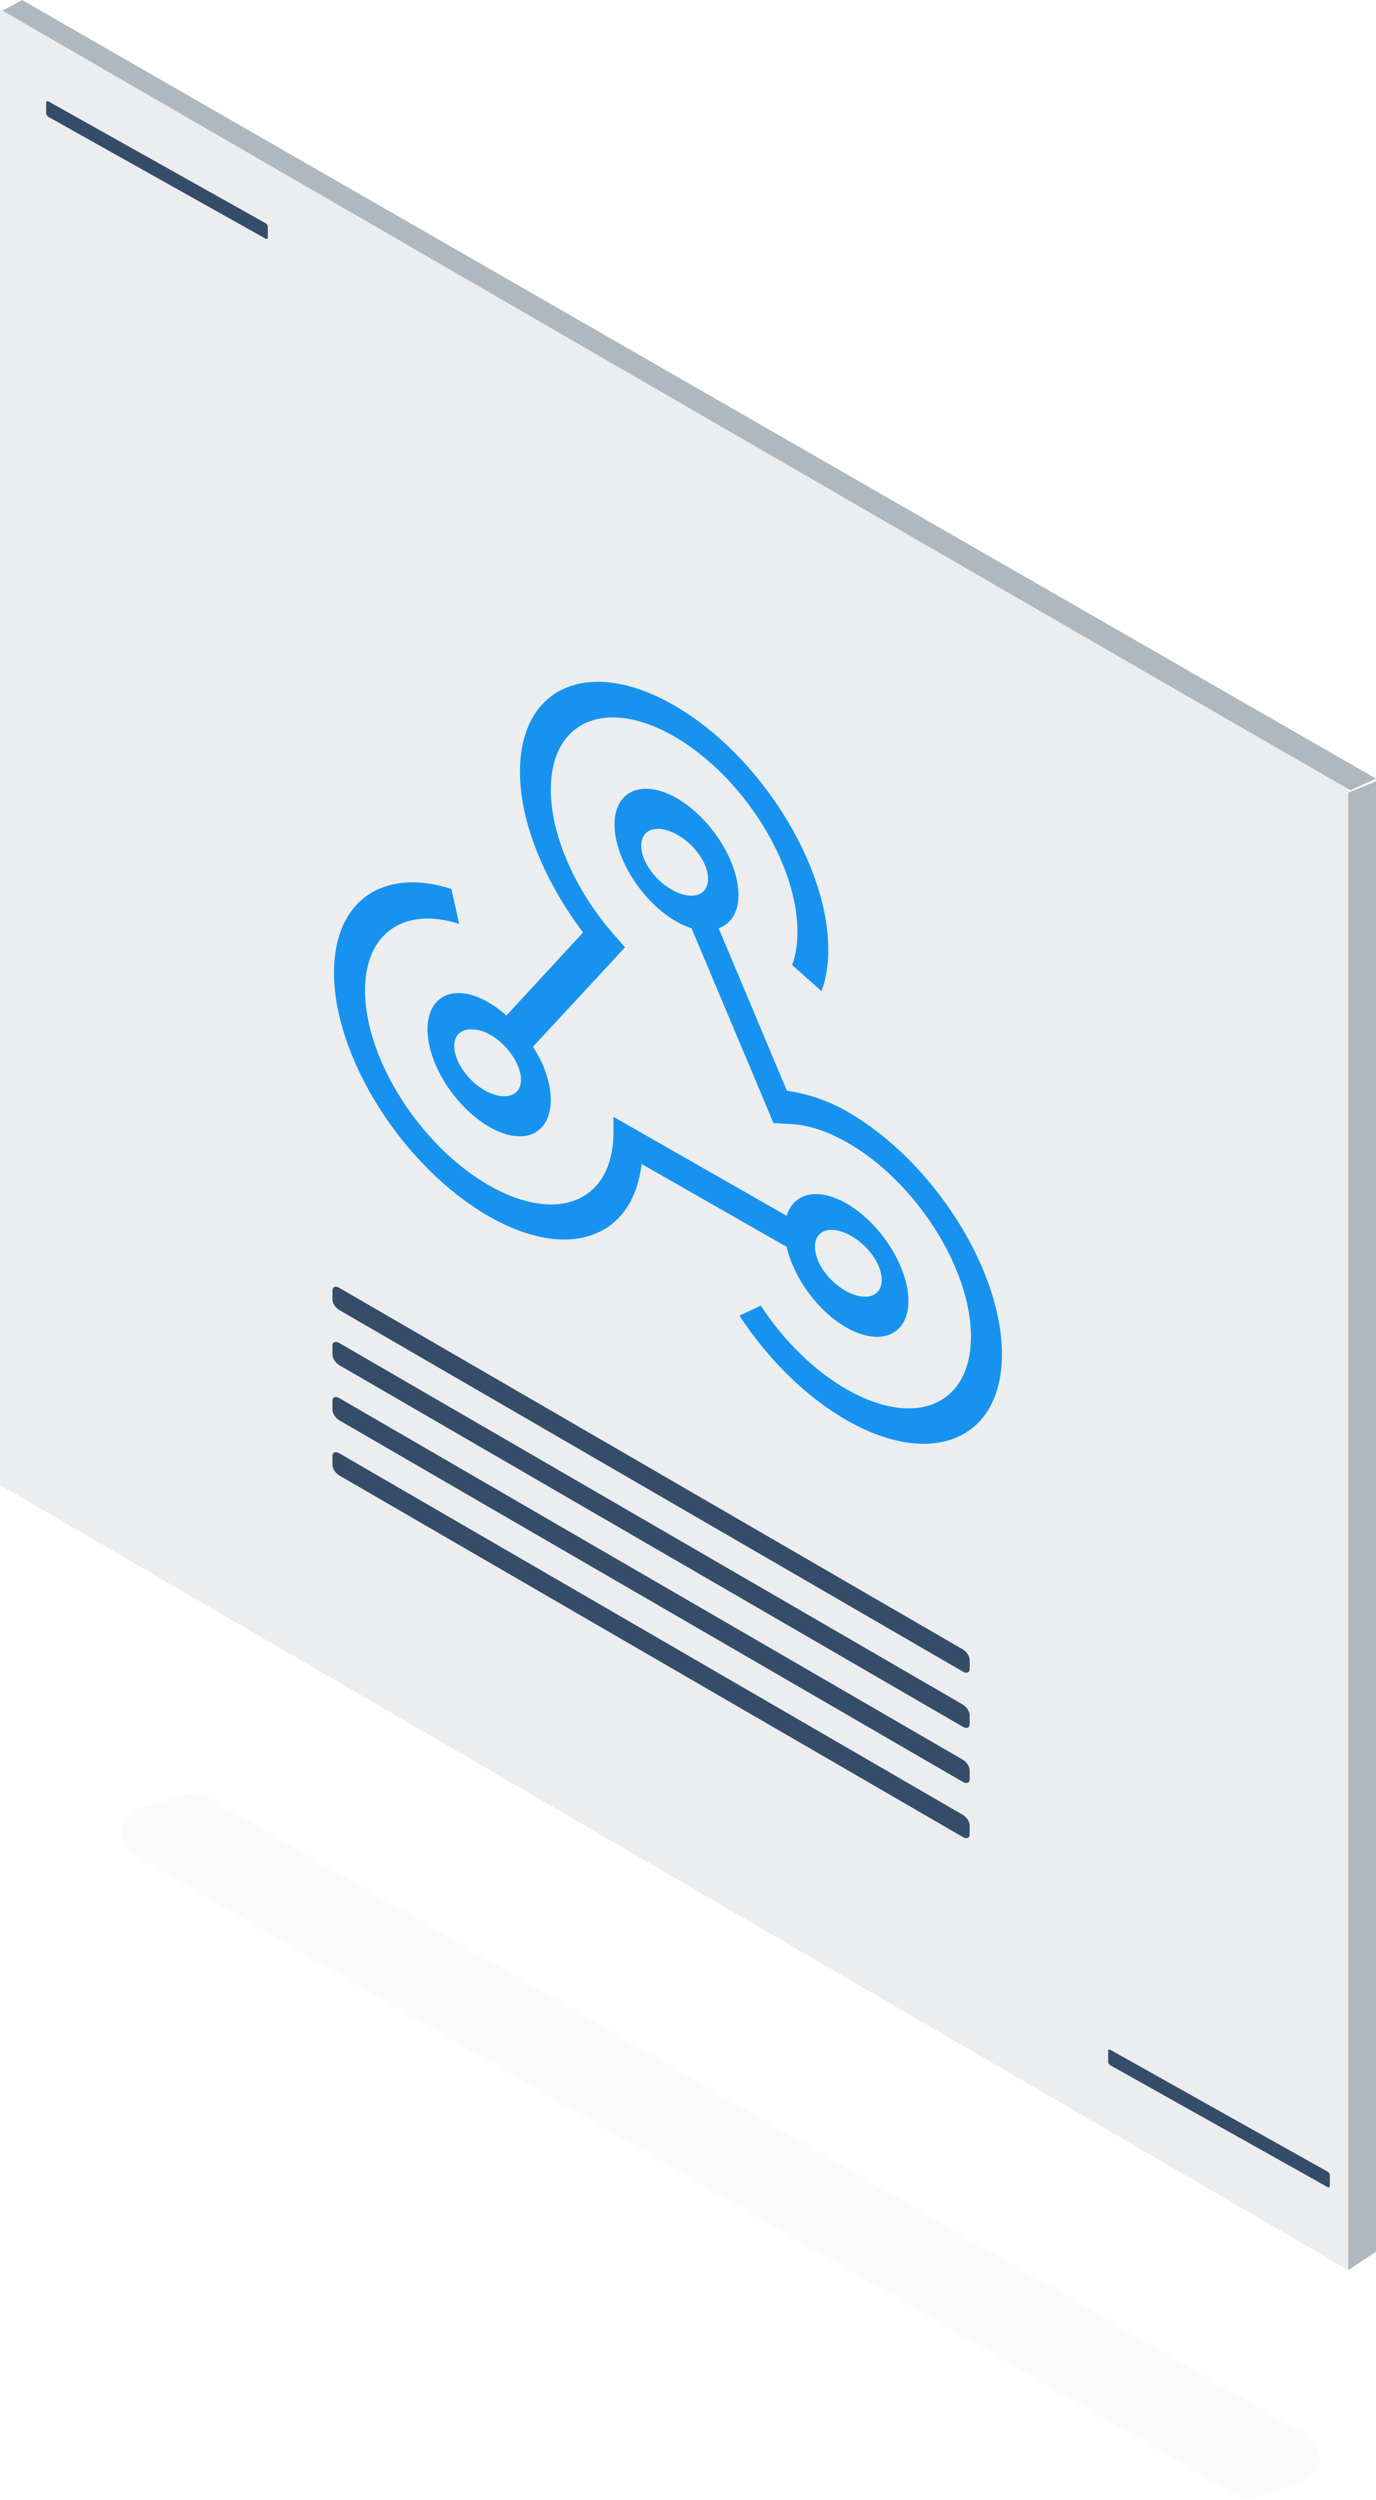
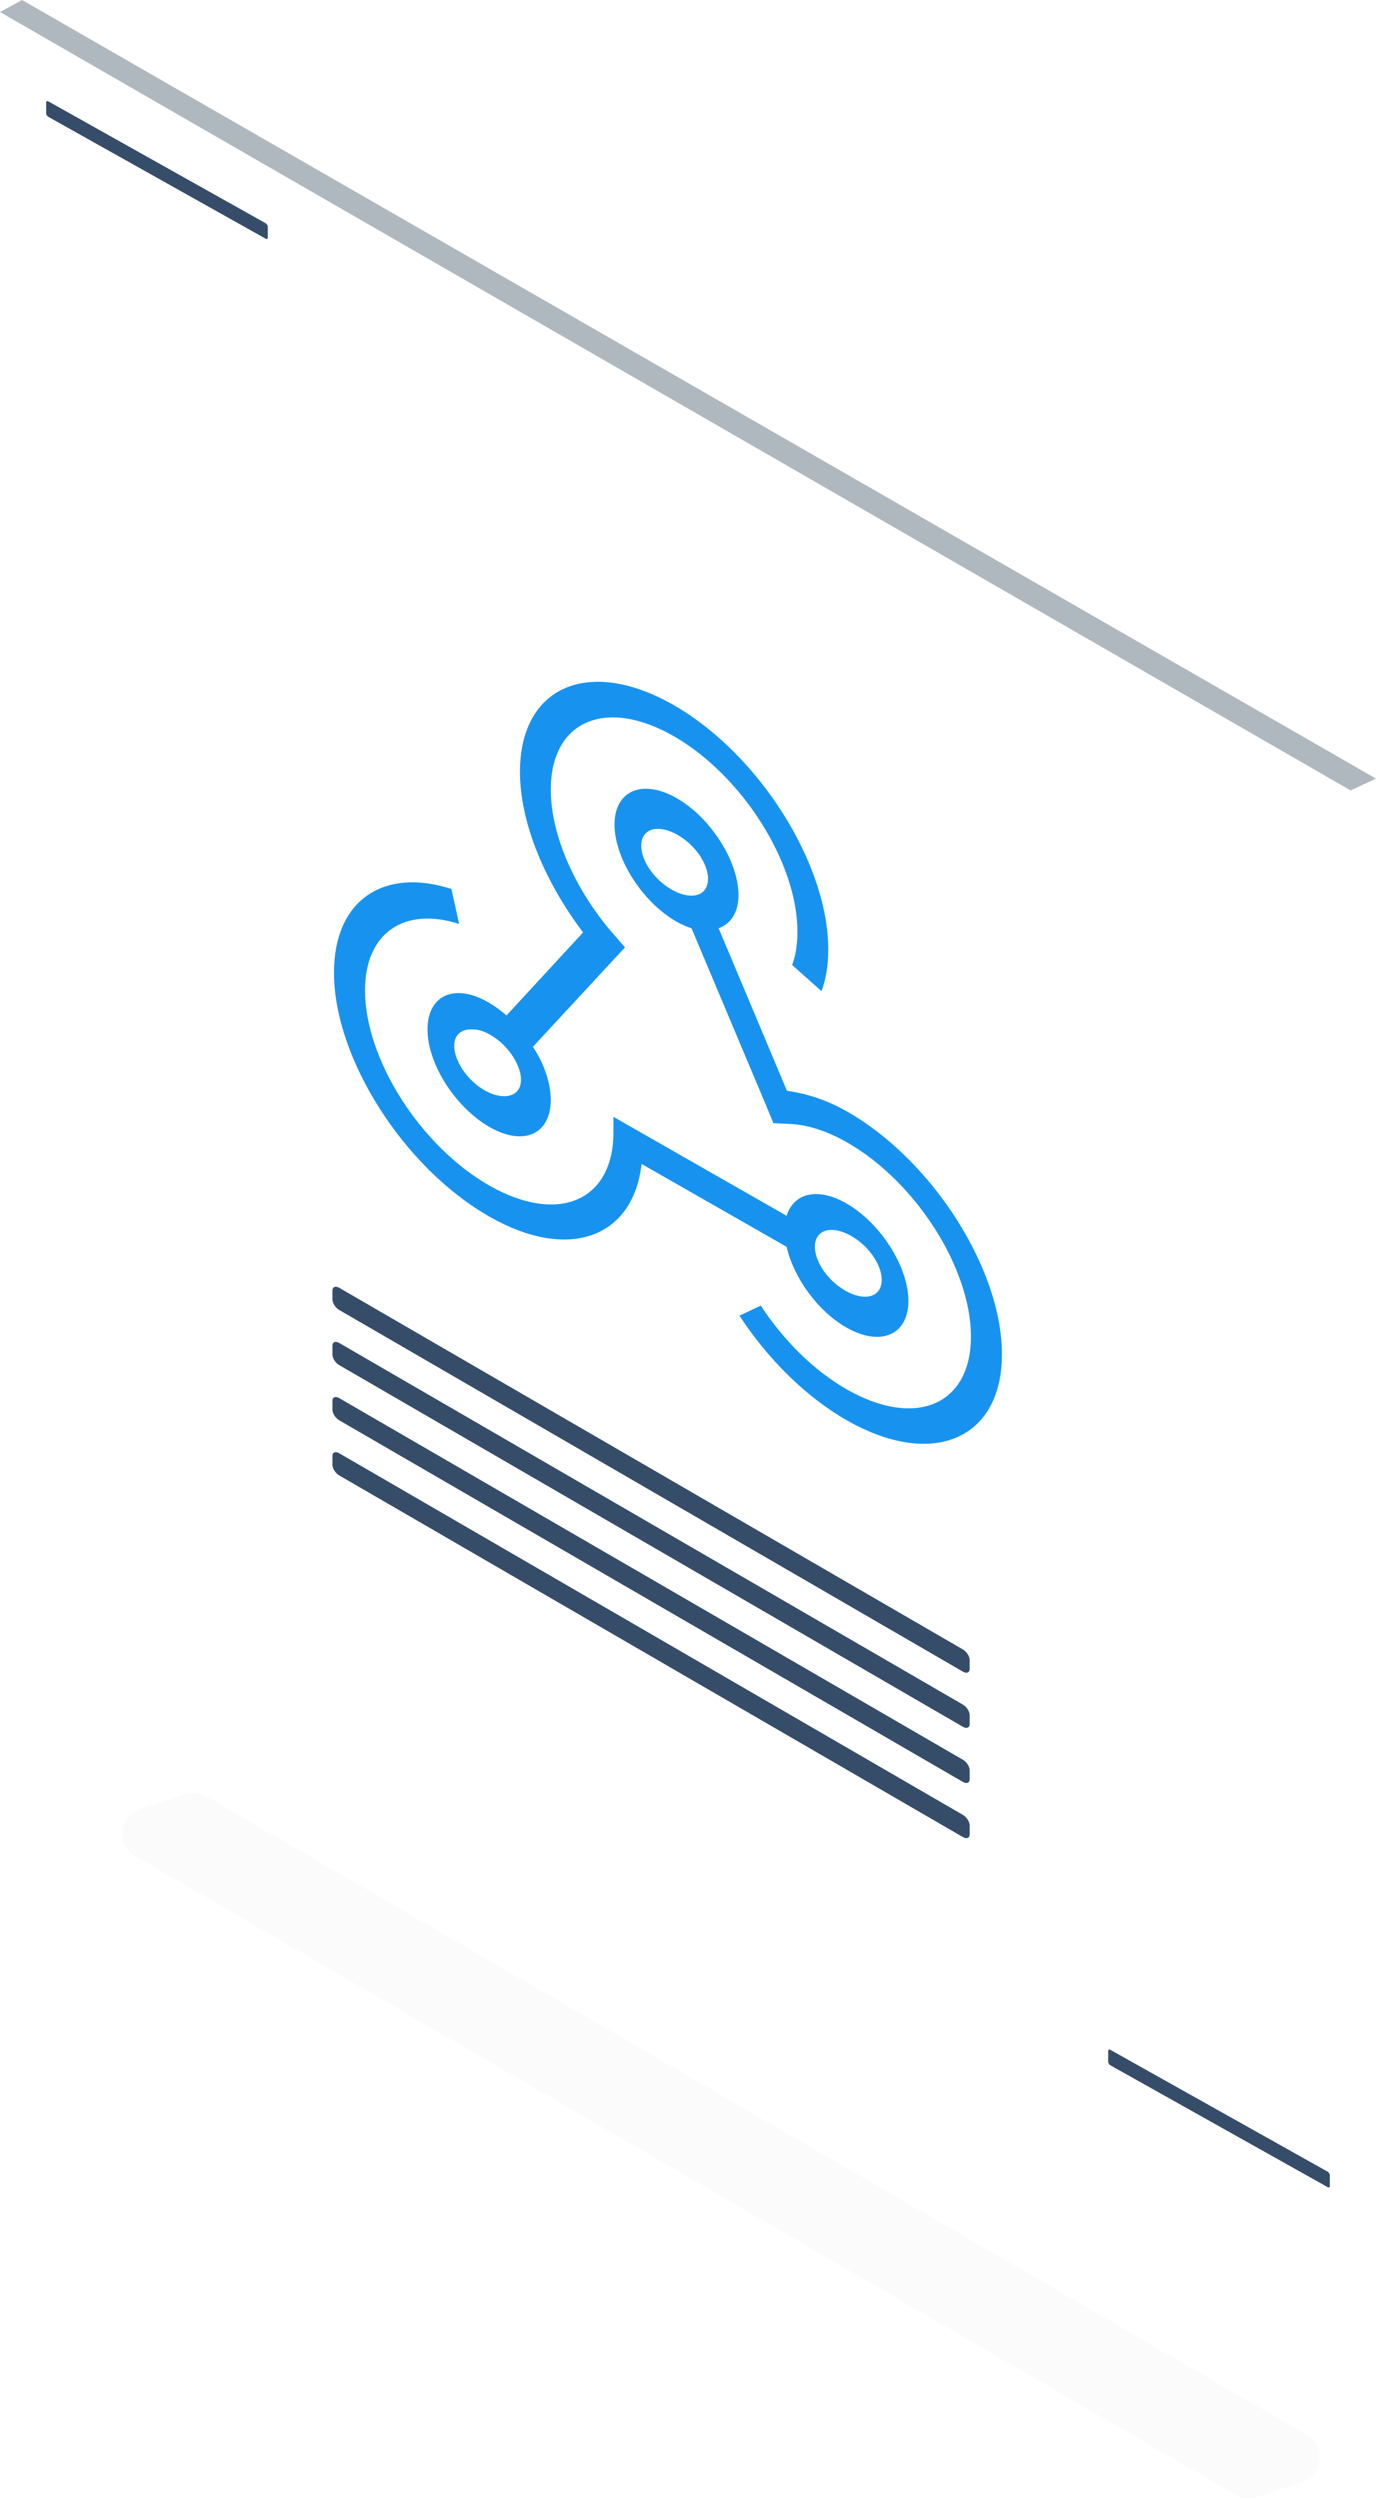
<svg xmlns="http://www.w3.org/2000/svg" width="103px" height="187px" viewBox="0 0 103 187" version="1.1">
  <title>WebHooks@3x</title>
  <desc>Created with Sketch.</desc>
  <defs>
    <filter x="0.9%" y="0.1%" width="98.1%" height="99.8%" filterUnits="objectBoundingBox" id="filter-1">
      <feGaussianBlur stdDeviation="0" in="SourceGraphic" />
    </filter>
  </defs>
  <g id="HomePage" stroke="none" stroke-width="1" fill="none" fill-rule="evenodd">
    <g id="DistroLandingV10" transform="translate(-797, -2424)">
      <g id="WebHooks" transform="translate(797, 2424)">
        <g id="Group-10">
          <path d="M92.46,186.598 L10.118,138.839 C9.183,138.297 8.865,137.1 9.407,136.166 C9.651,135.746 10.041,135.432 10.503,135.284 L13.857,134.211 C14.395,134.039 14.981,134.102 15.47,134.386 L97.811,182.144 C98.746,182.686 99.064,183.883 98.522,184.818 C98.279,185.237 97.888,185.552 97.426,185.699 L94.073,186.772 C93.534,186.945 92.948,186.881 92.46,186.598 Z" id="Rectangle-Copy-18" fill="#E7EAEA" opacity="0.406" filter="url(#filter-1)" />
          <polygon id="Rectangle-2-Copy-17" fill="#B0B8BF" points="101.096 59.125 103 58.243 1.654 0 0 0.9" />
-           <polygon id="Rectangle-2-Copy-8" fill="#EBEDEF" points="0 0.688 43.046 25.582 100.926 59.055 100.926 169.814 0 111.081" />
          <g id="icons8-webhook" transform="translate(25, 51)" fill="#1793EF" fill-rule="nonzero">
            <path d="M25.461,1.761 C19.101,-1.9 13.922,0.333 13.922,6.736 C13.922,10.557 15.806,14.995 18.646,18.749 L12.912,24.96 C11.74,23.936 10.438,23.277 9.306,23.284 C7.111,23.295 6.345,25.722 7.612,28.661 C8.878,31.6 11.727,34.012 13.922,34 C16.117,33.988 16.883,31.561 15.617,28.622 C15.418,28.163 15.161,27.725 14.896,27.3 L21.17,20.528 L21.783,19.865 L20.773,18.703 C18.055,15.523 16.23,11.482 16.23,8.064 C16.23,2.918 20.35,1.142 25.461,4.084 C30.572,7.027 34.692,13.546 34.692,18.692 C34.692,19.649 34.561,20.472 34.296,21.186 L36.495,23.142 C36.829,22.249 37,21.209 37,20.02 C37,13.617 31.821,5.422 25.461,1.761 Z M25.64,8.698 C23.089,7.245 21,8.136 21,10.677 C21,13.218 23.089,16.488 25.64,17.941 C26.025,18.16 26.406,18.323 26.764,18.437 L32.346,31.69 L32.89,33.01 L33.941,33.067 C35.269,33.092 36.773,33.525 38.4,34.451 C43.538,37.377 47.68,43.861 47.68,48.979 C47.68,54.097 43.538,55.864 38.4,52.938 C35.894,51.511 33.62,49.218 31.948,46.663 L30.352,47.416 C32.437,50.602 35.282,53.473 38.4,55.249 C44.794,58.89 50,56.669 50,50.3 C50,43.932 44.794,35.781 38.4,32.14 C36.791,31.224 35.301,30.795 33.905,30.591 L28.794,18.437 C29.691,18.104 30.28,17.275 30.28,15.962 C30.28,13.421 28.191,10.15 25.64,8.698 Z M25.5,11.336 C26.896,12.027 28,13.528 28,14.737 C28,15.946 26.896,16.356 25.5,15.664 C24.104,14.973 23,13.472 23,12.263 C23,11.054 24.104,10.644 25.5,11.336 Z M8.789,15.496 C3.727,13.866 0,16.331 0,21.758 C0,28.155 5.216,36.343 11.622,40 C17.614,43.422 22.412,41.542 23.025,36.066 L33.884,42.267 C34.402,44.557 36.2,47.071 38.351,48.299 C40.907,49.759 43,48.864 43,46.311 C43,43.758 40.907,40.473 38.351,39.014 C36.2,37.785 34.402,38.246 33.884,39.945 L20.919,32.542 L20.919,33.703 C20.919,38.844 16.77,40.619 11.622,37.679 C6.474,34.739 2.324,28.226 2.324,23.085 C2.324,18.723 5.33,16.812 9.37,18.113 L8.789,15.496 Z M11.187,26.161 C12.156,26.537 13.129,27.427 13.653,28.481 C14.352,29.887 13.966,30.995 12.753,31 C11.539,31.005 10.047,29.925 9.347,28.519 C8.648,27.113 9.034,26.005 10.247,26 C10.551,25.998 10.864,26.034 11.187,26.161 Z M38.5,41.336 C39.896,42.027 41,43.528 41,44.737 C41,45.946 39.896,46.356 38.5,45.664 C37.104,44.973 36,43.472 36,42.263 C36,41.054 37.104,40.644 38.5,41.336 Z" id="Shape" />
          </g>
          <path d="M25.391,96.331 L72.079,123.385 C72.358,123.547 72.584,123.898 72.584,124.169 L72.584,124.845 C72.584,125.117 72.358,125.206 72.079,125.044 L25.391,97.99 C25.112,97.828 24.886,97.477 24.886,97.206 L24.886,96.53 C24.886,96.258 25.112,96.169 25.391,96.331 Z" id="Rectangle-2-Copy-20" fill="#354D69" />
          <path d="M25.391,100.456 L72.079,127.51 C72.358,127.672 72.584,128.023 72.584,128.294 L72.584,128.97 C72.584,129.242 72.358,129.331 72.079,129.169 L25.391,102.115 C25.112,101.953 24.886,101.602 24.886,101.331 L24.886,100.655 C24.886,100.383 25.112,100.294 25.391,100.456 Z" id="Rectangle-2-Copy-21" fill="#354D69" />
          <path d="M25.391,104.581 L72.079,131.635 C72.358,131.797 72.584,132.148 72.584,132.419 L72.584,133.095 C72.584,133.367 72.358,133.456 72.079,133.294 L25.391,106.24 C25.112,106.078 24.886,105.727 24.886,105.456 L24.886,104.78 C24.886,104.508 25.112,104.419 25.391,104.581 Z" id="Rectangle-2-Copy-22" fill="#354D69" />
          <path d="M25.391,108.706 L72.079,135.76 C72.358,135.922 72.584,136.273 72.584,136.544 L72.584,137.22 C72.584,137.492 72.358,137.581 72.079,137.419 L25.391,110.365 C25.112,110.203 24.886,109.852 24.886,109.581 L24.886,108.905 C24.886,108.633 25.112,108.544 25.391,108.706 Z" id="Rectangle-2-Copy-23" fill="#354D69" />
          <path d="M3.632,7.59 L19.871,16.691 C19.968,16.745 20.047,16.863 20.047,16.954 L20.047,17.781 C20.047,17.872 19.968,17.902 19.871,17.848 L3.632,8.747 C3.535,8.693 3.456,8.574 3.456,8.483 L3.456,7.657 C3.456,7.565 3.535,7.535 3.632,7.59 Z" id="Rectangle-2-Copy-24" fill="#354D69" />
          <path d="M83.129,153.34 L99.368,162.441 C99.465,162.495 99.544,162.613 99.544,162.704 L99.544,163.531 C99.544,163.622 99.465,163.652 99.368,163.598 L83.129,154.497 C83.032,154.443 82.953,154.324 82.953,154.233 L82.953,153.407 C82.953,153.315 83.032,153.285 83.129,153.34 Z" id="Rectangle-2-Copy-56" fill="#354D69" />
-           <polygon id="Rectangle-2-Copy-25" fill="#B0B8BF" points="103 58.438 100.926 59.291 100.926 169.812 103 168.433" />
        </g>
      </g>
    </g>
  </g>
</svg>